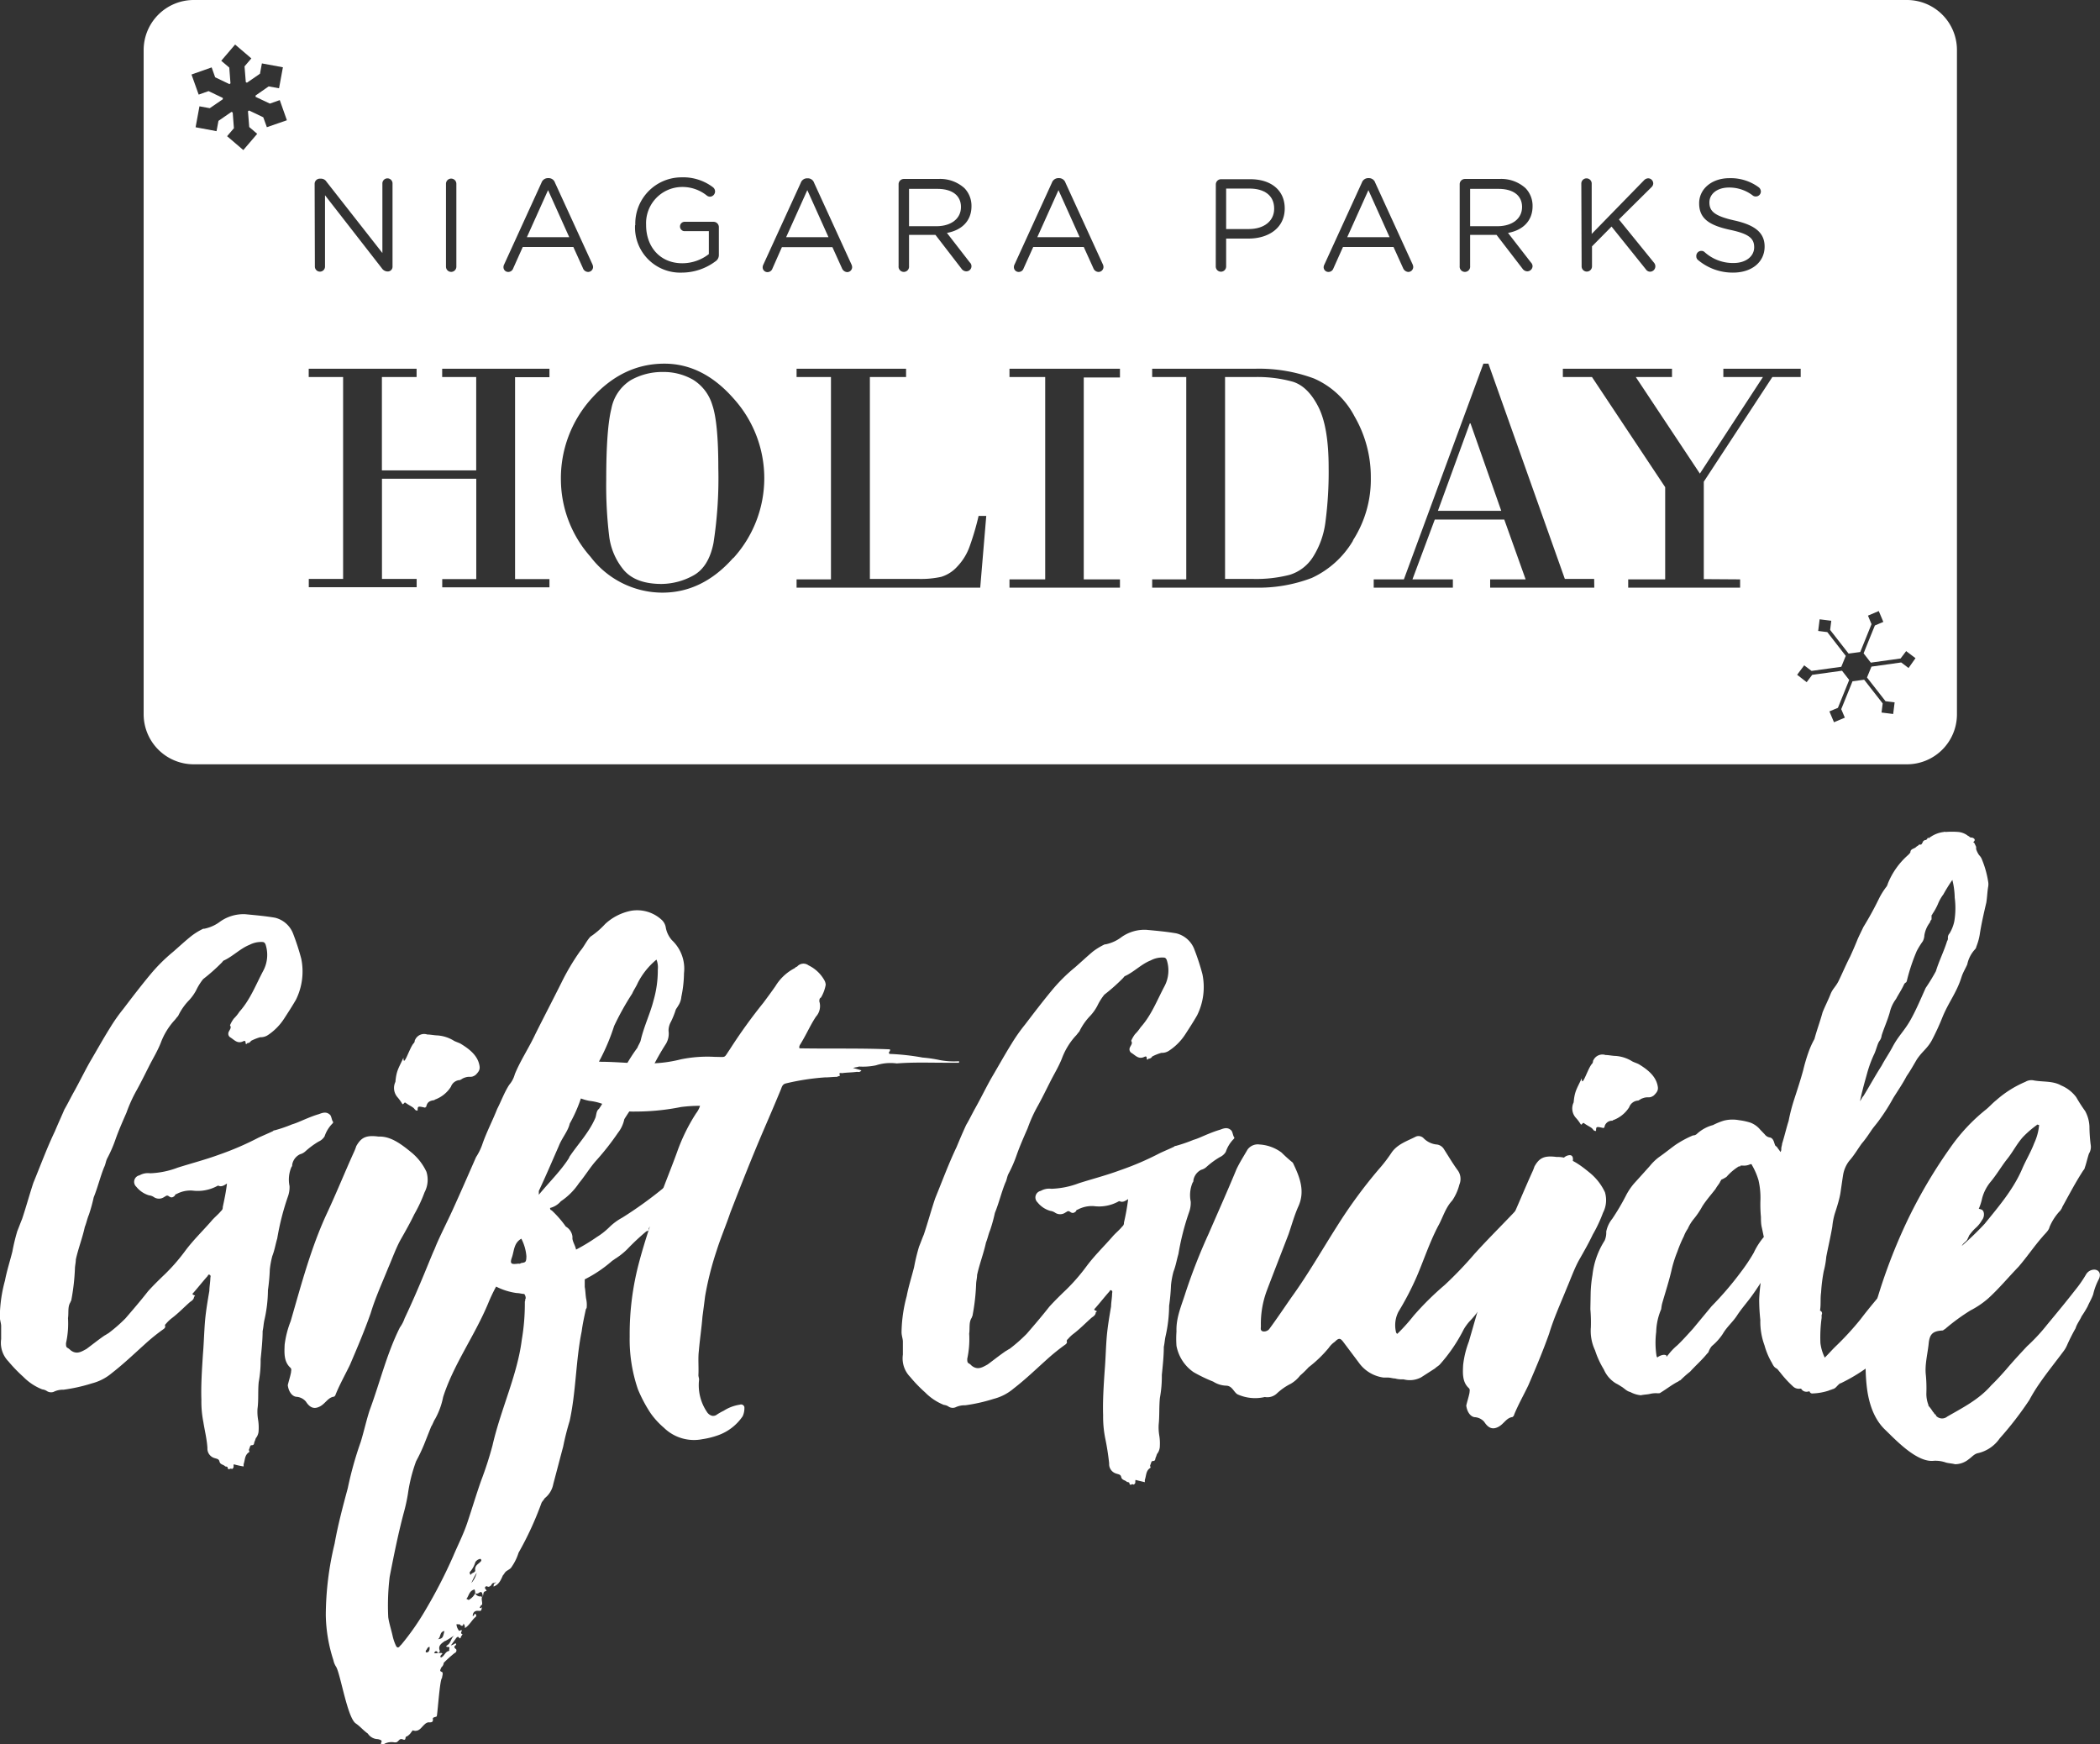
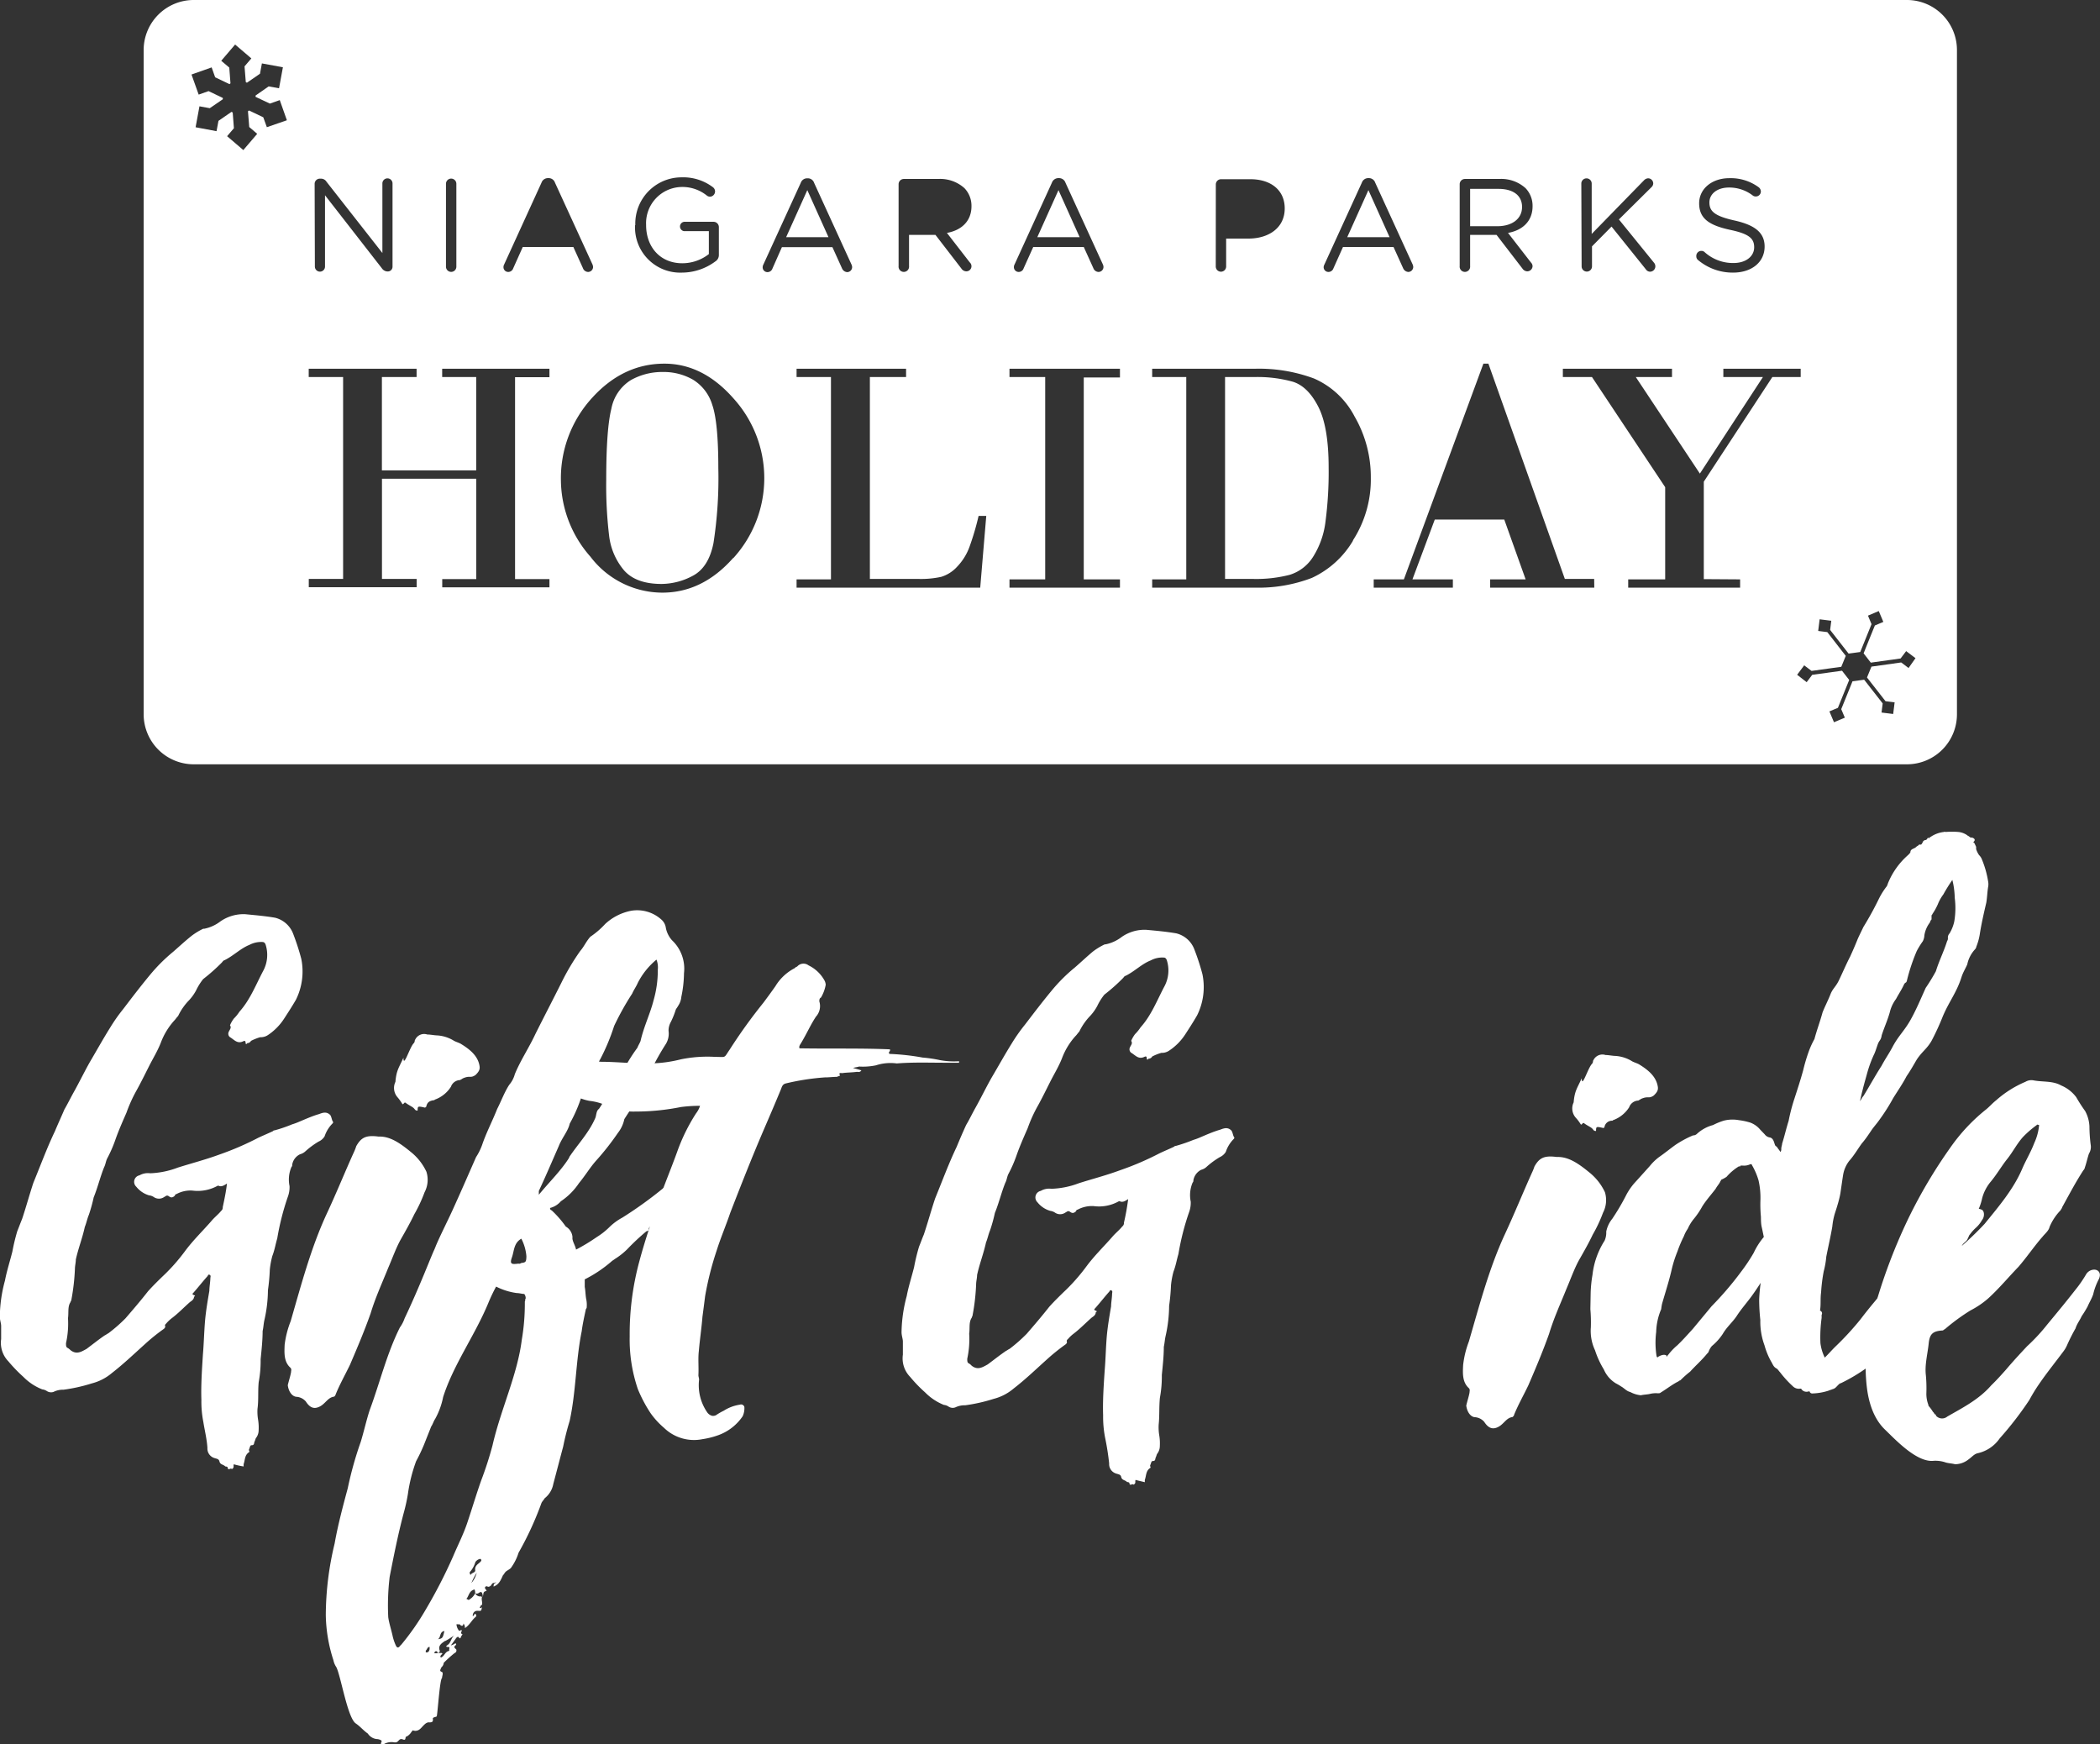
<svg xmlns="http://www.w3.org/2000/svg" id="Layer_1" data-name="Layer 1" viewBox="0 0 348.07 289.04">
  <rect x="0" y="0" width="348.07" height="289.04" fill="#333333" stroke="none" />
  <defs>
    <style>.cls-1{fill:#fff;}</style>
  </defs>
  <path class="cls-1" d="M238.89,421.85c-.13.25.11.51-.27.76,0,.12-.12-.13-.38,0s-.38,0-.37-.26a.46.46,0,0,0-.38-.13c-.37-.39-.88-.27-1-.9-.12-.38-.49-.39-.87-.52a1.64,1.64,0,0,1-1.11-1.67c-.1-1.51-.46-2.91-.68-4.31a17.46,17.46,0,0,1-.32-3.67c-.08-2.4.09-4.92.25-7.45.16-1.89.2-3.79.36-5.68.15-1.64.43-3.28.71-4.92,0-.63.15-1.39.17-2.14,0-.13.13-.38-.12-.51s-.26.12-.38.25c-.78.87-1.55,1.86-2.33,2.74-.13.12-.25.24.12.38s0,.25,0,.25c0,.38-.27.63-.65.87-1,.87-1.93,1.87-3.08,2.73a6.26,6.26,0,0,0-.9.87c-.13.12-.26.25-.13.5a.72.72,0,0,1-.26.38,32.25,32.25,0,0,0-3.21,2.6c-1.79,1.61-3.47,3.22-5.39,4.71a8.32,8.32,0,0,1-3.31,1.71,27.67,27.67,0,0,1-4.7,1.05,3.45,3.45,0,0,0-1.65.36,1.25,1.25,0,0,1-1.13-.15,1.88,1.88,0,0,0-.76-.27,9,9,0,0,1-3.12-2.07,25.05,25.05,0,0,1-2.48-2.57,4.4,4.4,0,0,1-1.2-3.69l0-2.15c0-.5-.23-1-.22-1.64a23.67,23.67,0,0,1,.86-5.93c.28-1.51.81-3.15,1.22-4.78a32.29,32.29,0,0,1,.82-3.4c.26-.63.53-1.38.79-2,.67-2,1.21-4,1.87-6,1.19-2.89,2.25-5.78,3.57-8.54.52-1.25,1.05-2.38,1.58-3.63.52-.88,1-1.88,1.56-2.88.91-1.63,1.7-3.26,2.61-4.89,1.18-2,2.22-3.88,3.39-5.75a28.24,28.24,0,0,1,2.2-3.13c1.42-1.87,2.85-3.74,4.4-5.61a28,28,0,0,1,3.85-3.85c1-.87,1.93-1.74,3-2.6a11,11,0,0,1,2-1.23H234a6.47,6.47,0,0,0,2.67-1.22,6.74,6.74,0,0,1,4.07-1.19c1.64.16,3.4.31,5,.59a4.31,4.31,0,0,1,3,2.71,39.58,39.58,0,0,1,1.32,4.07,10.54,10.54,0,0,1-.88,6.81c-.65,1.12-1.3,2.12-1.95,3.12a9.41,9.41,0,0,1-2.7,2.74,2.15,2.15,0,0,1-1.27.35,8.13,8.13,0,0,0-1.53.61.7.7,0,0,1-.63.37c0,.12-.26.25-.26,0,0-.5-.24-.38-.5-.26-.89.37-1.38-.28-2-.67a.7.7,0,0,1-.37-.63c0-.51.65-.88.28-1.39a5,5,0,0,1,.65-1.13,6.49,6.49,0,0,0,.91-1.12c1.8-2,2.73-4.5,4-6.88a5.59,5.59,0,0,0,.33-4.29c-.12-.26-.25-.38-.5-.39a4.18,4.18,0,0,0-2.16.47c-1.52.61-2.68,1.85-4.21,2.58-.13,0-.26.25-.39.37a30.8,30.8,0,0,1-3.08,2.73,9.61,9.61,0,0,0-1.17,1.88,7.93,7.93,0,0,1-1.16,1.62,9.66,9.66,0,0,0-1.82,2.62c-.26.25-.39.5-.64.75a11.51,11.51,0,0,0-2.21,3.63c-.53,1.38-1.31,2.63-2,4s-1.31,2.63-2,3.88a24.07,24.07,0,0,0-1.71,3.76c-.66,1.51-1.32,3-1.85,4.52a21.68,21.68,0,0,1-1.31,3c-.27.5-.28,1-.54,1.51-.66,1.63-1.07,3.39-1.73,5a26.55,26.55,0,0,1-.8,2.89c-.27.63-.41,1.38-.67,2-.41,1.89-1.07,3.52-1.49,5.41,0,.5-.14,1-.15,1.51a35.53,35.53,0,0,1-.59,5.17c0,.13-.13.25-.14.38-.51.75-.28,1.77-.42,2.65a15,15,0,0,1-.33,4.16c0,.38,0,.64.24.77s.38.26.5.38c1,.78,1.77.29,2.66-.2,1-.74,1.92-1.49,3-2.23.25-.12.38-.24.63-.37a25.68,25.68,0,0,0,2.83-2.47c1.29-1.5,2.58-3,3.74-4.49.9-1,1.93-2,2.83-2.86a31.08,31.08,0,0,0,3.35-3.86c1.3-1.74,2.84-3.23,4.26-4.85.51-.63,1.16-1.12,1.67-1.74a.72.72,0,0,0,.27-.63c.27-1.26.54-2.52.7-3.91-.39.25-.9.62-1.4.36h-.13a6.81,6.81,0,0,1-4.18.81,4.85,4.85,0,0,0-2.67.58.28.28,0,0,0-.25.25c-.39.37-.64.37-1,.11s-.5,0-.76.11a1.51,1.51,0,0,1-1.77,0,1.73,1.73,0,0,0-.75-.26,4.25,4.25,0,0,1-2.12-1.43,1.1,1.1,0,0,1,.53-1.89,2.84,2.84,0,0,1,1.78-.34,14.27,14.27,0,0,0,4.57-.94c2.28-.72,4.57-1.31,6.86-2.15a48.33,48.33,0,0,0,6.49-2.8c.77-.36,1.66-.73,2.42-1.09.13-.13.13-.13.26-.13a24.27,24.27,0,0,0,2.92-1,9.71,9.71,0,0,0,1-.36c1.15-.48,2.29-1,3.43-1.33.64-.24,1.28-.48,1.9.16.24.38.24.89.48,1.15a.45.45,0,0,1-.13.25,5.45,5.45,0,0,0-1.3,2.12,2.22,2.22,0,0,1-1,.87,13.5,13.5,0,0,0-2.18,1.61,2.14,2.14,0,0,1-.89.49,2.34,2.34,0,0,0-1.3,1.74.45.45,0,0,1-.13.38,5.33,5.33,0,0,0-.31,3.15,4.52,4.52,0,0,1-.28,1.77,42.53,42.53,0,0,0-1.76,6.92c-.27.88-.42,1.89-.81,2.89a14.12,14.12,0,0,0-.42,2.27,32.72,32.72,0,0,1-.31,3.41,22.76,22.76,0,0,1-.6,5c-.13.63-.14,1.14-.28,1.77,0,1.51-.18,3.16-.33,4.67a19.4,19.4,0,0,1-.32,3.79c-.15,1.51,0,3-.2,4.42a8.12,8.12,0,0,0,.09,1.77,8.1,8.1,0,0,1,.1,1.77,2.12,2.12,0,0,1-.4,1.25c-.13.13-.14.38-.27.63s0,.63-.51.62c-.26,0-.26.38-.39.63s.12.38,0,.51c-.77.49-.66,1.25-.92,2v.38C240,422.13,239.39,422,238.89,421.85Z" transform="translate(-200.13 -179.17)" />
  <path class="cls-1" d="M268.47,370.29a9.15,9.15,0,0,1,2.34,3.08,4.43,4.43,0,0,1-.31,3.4,23.78,23.78,0,0,1-1.7,3.64c-.66,1.38-1.44,2.76-2.22,4.13s-1.45,3.26-2.11,4.77c-1.06,2.63-2.11,4.89-2.91,7.53-1.06,3-2.25,5.78-3.43,8.54-.79,1.63-1.7,3.25-2.36,4.88a.69.69,0,0,1-.26.38c-1,.11-1.41,1.11-2.31,1.6s-1.65.35-2.38-.8a2.27,2.27,0,0,0-1.63-.78c-.76-.14-1.25-1-1.36-1.92.14-.63.4-1.39.54-2.14,0-.25.14-.51-.11-.76-1.12-1-1-2.55-.95-3.81a15.84,15.84,0,0,1,1-3.9c1.74-6,3.37-12.2,6-17.85,1.58-3.38,3-6.9,4.48-10.16a8.08,8.08,0,0,0,.39-1c.79-1.38,1.55-1.87,3.7-1.58C264.85,367.45,266.6,368.74,268.47,370.29Zm2.15-7.54c-1.26-.28-1.26-.28-1.27.48-.38,0-.38-.13-.63-.39s-.87-.52-1.37-.91c-.25-.13-.26.25-.51.24A7.73,7.73,0,0,0,266,361a2.33,2.33,0,0,1-.33-2.53c.16-1.89.54-2.27,1.33-4,0,1.77,1-1.63,1.68-2.38.26-.24.14-.5.27-.62a1.64,1.64,0,0,1,2-.85c.51,0,1.14.14,1.64.15a6,6,0,0,1,2.65.81c.37.26,1,.39,1.37.65,1.63,1,2.75,2.07,3,3.59.11.64-.15,1-.66,1.51-.9.61-.89,0-2.16.59-.13.13-.26.12-.38.25a1.66,1.66,0,0,0-1.54,1.11,5.3,5.3,0,0,1-2.57,2.1c-.12,0-.12.13-.25.13-.89.11-1.15.48-1.28,1.11A.13.13,0,0,0,270.62,362.75Z" transform="translate(-200.13 -179.17)" />
  <path class="cls-1" d="M319,371.17c-.25,0-.38.24-.51.49-1,1.12-2.07,2.5-3.22,3.74a17.61,17.61,0,0,1-1.42,1.24c-.9,1-1.8,1.86-2.83,2.86l-2.82,2.73c-.26.25-.64.37-.52.75,0,.12-.26.25-.39.24a37.74,37.74,0,0,0-3.21,3,11.53,11.53,0,0,1-2.05,1.61c-.13.12-.38.25-.51.37a21.41,21.41,0,0,1-4.47,3l0,.88v.38c.12.63.11,1.14.22,1.9a4.67,4.67,0,0,1,.11,1.39.5.5,0,0,1-.14.38c-.27,1.26-.55,2.52-.69,3.65-1,4.91-.93,10-2,14.88a43.85,43.85,0,0,0-1.08,4.28c-.54,2-1.09,4.15-1.63,6.16a3.91,3.91,0,0,1-1.43,2.38c-.13.25-.39.5-.52.75a53.59,53.59,0,0,1-3.81,8.28,8.51,8.51,0,0,1-1.17,2.38c-.14.25-.39.37-.77.62s-.39.49-.65.74c-.39.88-.66,1.51-1.55,1.87,0-.25,0-.5.39-.62,0-.13-.12-.13-.12,0-.26,0-.51,0-.64.37-.13.13-.39.38-.64.24s-.63.12-.26.51c.12.12.12.25,0,.25-.64.11-.27.75-.65,1a.46.46,0,0,0,.13-.25c-.12-.64-.24-.76-.75-.39a.62.62,0,0,1-.51,0,1.44,1.44,0,0,0-.11-.64c-.89.24-.91,1-1.29,1.5-.13,0,0,.12.12.13a.24.24,0,0,0,.38,0,2.39,2.39,0,0,0,.9-1,.92.92,0,0,0,1,.52l.13.13c-.14.38.11.89,0,1.26-.25.12-.25.25-.38.5.25.13.25,0,.38-.12-.14.76-.14.63-.77.62-.38,0-.76.24-.77.87.25,0,.26-.37.38-.37a.31.31,0,0,1,.12.51c-.64.49-1,1.37-1.8,1.86a.94.94,0,0,0-.24-.76c0,.38-.26.5-.51.24s-.38,0-.51-.13-.13.25-.12.12a1.84,1.84,0,0,0,.36.89c0,.25.38-.12.5,0s-.38.5.12.64c0,.12-.26.37-.26.5-.13.37-.26.12-.38,0s-.25,0-.38.12c-.26.37-.52.75-.91,1.25a2,2,0,0,0,.77-.37.42.42,0,0,1,.12.26c-.26.24-.51.37,0,.75a.46.46,0,0,1-.27.63,21.66,21.66,0,0,0-1.79,1.61,1.12,1.12,0,0,1-.4.76c-.13.37-.39.62.12.76.24.25,0,.63,0,1-.38.12-.76,6.24-.89,6.36s-.64.12-.64.37c.11.63-.26.63-.64.62s-.64.24-1,.61-.77,1-1.65.73c0-.12-.13.13-.26.25a2.15,2.15,0,0,1-.77.75c-.38,0,0,.75-.64.49s-.64.37-1.15.49h-.25a2.54,2.54,0,0,0-1.65.23.71.71,0,0,1-.5.11c-.25-.13.13-.5,0-.63s-.5-.26-.76-.26a2,2,0,0,1-1.5-.91c-.75-.52-1.24-1.16-2-1.68-1.37-.91-2.49-7.94-3.23-9.34a3.14,3.14,0,0,1-.48-1.15,25.45,25.45,0,0,1-1.26-7.48A51.11,51.11,0,0,1,255.59,435c.56-3.15,1.37-6.16,2.18-9.18a59.57,59.57,0,0,1,2.15-7.68c.54-1.76.95-3.65,1.49-5.28,1.72-4.65,2.81-9.3,5-13.69a5.63,5.63,0,0,0,.78-1.5c2.62-5.52,4.48-10.54,5-11.54,0-.13.13-.25.14-.38.79-1.88,1.83-3.89,2.75-5.89,1.32-2.89,2.63-5.9,3.95-8.91a9.69,9.69,0,0,0,1-2c.67-2,1.72-4,2.51-6,.65-1.25,1.19-2.76,2-4a4.47,4.47,0,0,0,.92-1.75c.92-2.26,2.35-4.38,3.4-6.64,1.44-2.88,2.88-5.64,4.32-8.52a38.19,38.19,0,0,1,3.12-5.26c.65-.74,1-1.62,1.69-2.37a13.58,13.58,0,0,0,2.44-2.1,8.78,8.78,0,0,1,4.33-2.2,6,6,0,0,1,5,1.47,2.23,2.23,0,0,1,.74,1.41,4.38,4.38,0,0,0,1,2,6.46,6.46,0,0,1,2,5.47,19.75,19.75,0,0,1-.44,3.91,3.14,3.14,0,0,1-.53,1.5c-.13.25-.26.38-.39.63a14,14,0,0,1-.8,2,3,3,0,0,0-.4,1.51,3.31,3.31,0,0,1-.42,2.14,42.42,42.42,0,0,0-2.34,4.13c-.13.12-.26.25-.26.37-.81,3-2.75,5.52-4.31,8a5.43,5.43,0,0,1-1.05,2.26,43.61,43.61,0,0,1-3.62,4.61c-1,1.12-1.82,2.5-2.85,3.74a10.88,10.88,0,0,1-3,3,3.47,3.47,0,0,1-1.79,1.11c0,.25.13.38.25.38a17.13,17.13,0,0,1,2.36,2.7,2.22,2.22,0,0,1,1.1,1.66v.38c.11.63.48,1.15.6,1.78a31.32,31.32,0,0,0,3.45-2.09,11.53,11.53,0,0,0,2.05-1.61,9.61,9.61,0,0,1,2.17-1.6,66.64,66.64,0,0,0,7-5.06,11,11,0,0,0,1.17-1.37,43.43,43.43,0,0,1,5-3.45,14,14,0,0,0,2-1.36,2.38,2.38,0,0,1,1.64,0C319.78,370.3,319.64,370.92,319,371.17Zm-31.88,23.71c.13-.25,0-.38.14-.5a1.11,1.11,0,0,0-.24-.76c-.38,0-.76-.14-1.26-.15a10.8,10.8,0,0,1-3.4-1.07,27.63,27.63,0,0,0-1.31,2.76c-2.24,5.39-5.74,10.13-7.47,15.54a12.44,12.44,0,0,1-1.33,3.64c-.26.38-.39.88-.65,1.25l-1.19,3a28.56,28.56,0,0,1-1.31,2.75,26.08,26.08,0,0,0-1.36,5.42,28.89,28.89,0,0,1-.69,3.14c-.94,3.53-1.64,7.05-2.33,10.58a39.49,39.49,0,0,0-.24,6.7c.11.88.47,2,.7,3a7.76,7.76,0,0,0,.6,1.78c.13.26.38.39.64,0l.25-.25a41.87,41.87,0,0,0,4-5.74,83.16,83.16,0,0,0,4.58-8.9c.79-1.88,1.71-3.63,2.37-5.64.8-2.39,1.47-4.65,2.27-6.91a58.62,58.62,0,0,0,1.87-5.79c1.37-6,4.12-11.68,4.85-17.48A35.76,35.76,0,0,0,287.12,394.88Zm-15.78,57.24c-.38,0-.38.37-.64.62V453c.5.14.64-.37.64-.62Zm2.55-1c-.51.37-1.15.74-.91,1.5.12.26,0,.38-.26.5-.25-.51-.5-.26-.64,0a1.07,1.07,0,0,0,.64,0h.5c.13,0,.13,0,.25.13-.13.13-.51.37-.26.63.64-.24.65-1,1.41-1.11-.12-.26.14-.63-.12-.64-.76,0-.25-.26-.12-.38.52-.37.53-1.25,1.17-1.62C274.91,450.54,274.4,450.91,273.89,451.15Zm-1.26-.27c.89-.11.89-.24,1.16-1.37C272.9,449.62,273.27,450.63,272.63,450.88Zm6.93-13.28a1.22,1.22,0,0,0-.64.49,4.31,4.31,0,0,1-.79,1.51c-.13.12-.25.24,0,.63.14-.38.77-.37.77-.75-.11-.76.4-1,.79-1.37l.12-.13a.24.24,0,0,0,0-.38A.17.17,0,0,0,279.56,437.6Zm-1.34,4a3.92,3.92,0,0,0,.92-1.75A11.77,11.77,0,0,0,278.22,441.62Zm8.25-53.07c.76-.11.89-.11.91-1.12a7.62,7.62,0,0,0-.84-2.92c-1.27.73-1.17,2-1.57,3.13s0,1.14,1.12,1C286.22,388.67,286.35,388.55,286.47,388.55Zm8-17.55c1.42-2.13,3.23-4,4.28-6.38.26-.5.15-1.26.66-1.63a15.28,15.28,0,0,0,1.17-2,4.83,4.83,0,0,1,.91-1.5,11.29,11.29,0,0,0,1.69-2.37,28.72,28.72,0,0,1,2.6-4.26c.13-.37.39-.75.52-1.12.55-2.4,1.6-4.53,2.14-6.67a18,18,0,0,0,.72-5.17,3.5,3.5,0,0,0-.22-1.64,12.1,12.1,0,0,0-3.1,3.86c-.27.63-.65,1.13-.92,1.76a45.58,45.58,0,0,0-3,5.38,34.4,34.4,0,0,1-2.24,5.39c-.91,1.63-1.45,3.39-2.36,4.77a8.48,8.48,0,0,0-.92,1.88,23.61,23.61,0,0,1-1.84,4.14c-.27,1.25-1.3,2.37-1.83,3.76-1.05,2.38-2.11,4.89-3.29,7.4v.63C291.13,375.11,293.19,373.12,294.49,371Z" transform="translate(-200.13 -179.17)" />
  <path class="cls-1" d="M347.63,353.08c.12.38-.26.38-.14.63,0,0,0,.13.12.13a38.54,38.54,0,0,1,5.43.6,22.3,22.3,0,0,1,2.9.43,12.59,12.59,0,0,0,3.15.18v.25l-2.15,0c-2.78,0-5.43-.1-8.09.11h-.13a7.81,7.81,0,0,0-3.41.32,10.51,10.51,0,0,1-2.79.2c-.38.12-.63.12-1,.24.5.13,1,.27,1.38.4-.26.37-.51.24-.76.24-.76.11-1.65.1-2.41.21-.25,0-.63-.14-.38.37,0,.13-.26.12-.51.25-.63,0-1.4.1-2,.09a39.24,39.24,0,0,0-6.46,1c-.51.12-.64.5-.77.87-.93,2.26-1.85,4.4-2.77,6.53-2,4.64-3.83,9.29-5.68,14.06-.67,2-1.59,4.14-2.26,6.28A51.49,51.49,0,0,0,317,394c-.14,1.13-.29,2.27-.44,3.4-.15,1.9-.44,3.79-.6,5.68-.15,1.26,0,2.65-.07,4,0,.26.12.51.11.76a7.91,7.91,0,0,0,1.3,5.33,1.45,1.45,0,0,0,.88.65,1.1,1.1,0,0,0,.63-.11,9.87,9.87,0,0,1,1.28-.74,6.83,6.83,0,0,1,2.67-1,.56.56,0,0,1,.75.4,3.24,3.24,0,0,1-.28,1.51,8.25,8.25,0,0,1-4.23,3.21,13.07,13.07,0,0,1-2.41.59,7.13,7.13,0,0,1-6.41-1.88,13.07,13.07,0,0,1-2.23-2.44,23.33,23.33,0,0,1-2.09-3.95,25.45,25.45,0,0,1-1.36-8.75,45.9,45.9,0,0,1,1.61-12.48c.94-3.52,2.14-7,3.34-10.43.92-2.52,2-5.15,2.91-7.66a30.66,30.66,0,0,1,3.14-6.4,3.91,3.91,0,0,0,.66-1.25,24.5,24.5,0,0,0-3.17.2,38.37,38.37,0,0,1-7.59.75,10.53,10.53,0,0,1-4.41-.83,9.2,9.2,0,0,0-3.15-.94,7.91,7.91,0,0,1-5.24-3.5A8.15,8.15,0,0,1,291.1,355a4.74,4.74,0,0,1,.66-1.88c.13-.25.25-.13.38,0s.12.13.25,0c.51-.37.64-.37,1.14-.11,1.26.53,2.38,1.18,3.64,1.58a14.35,14.35,0,0,0,2.52.55c2.78,0,5.55.35,8.34.27a21.79,21.79,0,0,0,4.94-.67,21.88,21.88,0,0,1,5.69-.41c1.9,0,1.39.28,2.42-1.22a87.5,87.5,0,0,1,5.57-7.74c.65-.87,1.3-1.75,2-2.75a8.05,8.05,0,0,1,3.21-3c.12-.12.25-.24.38-.24a1.38,1.38,0,0,1,1.9-.22,6,6,0,0,1,2.61,2.44,1.77,1.77,0,0,1,.24.77,6.2,6.2,0,0,1-.79,2.13c-.26.12-.26.38-.27.63a2.59,2.59,0,0,1-.55,2.52c-.91,1.37-1.56,2.88-2.47,4.38-.13.25-.39.5-.27.88C337.64,353,342.7,352.87,347.63,353.08Z" transform="translate(-200.13 -179.17)" />
  <path class="cls-1" d="M388.35,424.44c-.13.25.11.51-.27.75,0,.13-.12-.12-.38,0s-.38,0-.37-.26a.46.46,0,0,0-.38-.13c-.37-.39-.88-.27-1-.91-.11-.38-.49-.38-.87-.52a1.63,1.63,0,0,1-1.11-1.66,43.15,43.15,0,0,0-.68-4.31,18.27,18.27,0,0,1-.32-3.67c-.08-2.4.09-4.93.26-7.45.16-1.9.19-3.79.35-5.68.15-1.64.43-3.28.71-4.92,0-.63.16-1.39.17-2.15,0-.12.13-.37-.12-.5s-.25.12-.38.24c-.78.87-1.55,1.87-2.33,2.74-.12.13-.25.25.12.38s0,.26,0,.26c0,.38-.26.62-.65.87-1,.87-1.93,1.86-3.08,2.73a5.77,5.77,0,0,0-.9.87.37.37,0,0,0-.13.5.67.67,0,0,1-.26.37,33.73,33.73,0,0,0-3.21,2.6c-1.79,1.61-3.47,3.23-5.39,4.71a8.25,8.25,0,0,1-3.31,1.71,27.68,27.68,0,0,1-4.7,1.06,3.57,3.57,0,0,0-1.65.35,1.24,1.24,0,0,1-1.13-.14,1.63,1.63,0,0,0-.76-.27,9.13,9.13,0,0,1-3.12-2.08,23.16,23.16,0,0,1-2.48-2.57,4.37,4.37,0,0,1-1.2-3.68l0-2.15c0-.51-.23-1-.22-1.65a24.13,24.13,0,0,1,.86-5.92c.28-1.52.81-3.15,1.22-4.79a32.11,32.11,0,0,1,.82-3.39c.26-.63.53-1.39.79-2,.67-2,1.21-4,1.88-6,1.18-2.88,2.24-5.77,3.56-8.53.52-1.26,1-2.38,1.58-3.64.52-.87,1-1.88,1.56-2.88.91-1.63,1.7-3.26,2.61-4.88,1.18-2,2.22-3.88,3.39-5.76a29.08,29.08,0,0,1,2.2-3.12c1.43-1.87,2.85-3.74,4.4-5.61a27.54,27.54,0,0,1,3.86-3.85c1-.87,1.92-1.74,2.95-2.61a10.91,10.91,0,0,1,2-1.22h.13a6.47,6.47,0,0,0,2.67-1.22,6.61,6.61,0,0,1,4.07-1.19c1.64.15,3.41.31,5,.59a4.29,4.29,0,0,1,3,2.71,37.82,37.82,0,0,1,1.32,4.06,10.54,10.54,0,0,1-.88,6.81c-.65,1.13-1.3,2.13-1.95,3.13a9.25,9.25,0,0,1-2.7,2.73,2.09,2.09,0,0,1-1.27.36,8,8,0,0,0-1.53.61.67.67,0,0,1-.63.36c0,.13-.26.25-.26,0,0-.51-.24-.38-.5-.26-.89.36-1.38-.28-2-.67a.7.7,0,0,1-.37-.64c0-.5.65-.87.28-1.38a5,5,0,0,1,.65-1.13,6.89,6.89,0,0,0,.91-1.12c1.8-2,2.73-4.5,4-6.88a5.59,5.59,0,0,0,.33-4.29c-.12-.26-.25-.39-.5-.39a4,4,0,0,0-2.15.47c-1.53.6-2.69,1.85-4.22,2.58-.13,0-.26.25-.39.37a30.8,30.8,0,0,1-3.08,2.73,9.53,9.53,0,0,0-1.17,1.87,7.74,7.74,0,0,1-1.16,1.63,9.88,9.88,0,0,0-1.82,2.62c-.25.25-.38.5-.64.75a11.46,11.46,0,0,0-2.21,3.62c-.53,1.38-1.31,2.63-2,4s-1.31,2.64-2,3.89a23.65,23.65,0,0,0-1.71,3.76c-.66,1.51-1.32,3-1.85,4.52a21.53,21.53,0,0,1-1.31,3c-.27.5-.27,1-.54,1.51-.66,1.63-1.07,3.39-1.73,5a25.35,25.35,0,0,1-.8,2.89c-.27.63-.41,1.39-.67,2-.41,1.88-1.07,3.52-1.48,5.4,0,.51-.15,1-.16,1.52a34.34,34.34,0,0,1-.59,5.17c0,.13-.13.25-.13.38-.52.75-.29,1.76-.43,2.64a15.43,15.43,0,0,1-.32,4.17c0,.38,0,.63.24.76s.37.26.49.39c1,.78,1.77.28,2.66-.21,1-.74,1.92-1.48,3-2.22.25-.12.38-.25.64-.37a26.61,26.61,0,0,0,2.82-2.48c1.29-1.49,2.58-3,3.74-4.48.9-1,1.93-2,2.83-2.86a31.71,31.71,0,0,0,3.35-3.86c1.3-1.75,2.84-3.24,4.26-4.86.52-.62,1.16-1.11,1.67-1.74a.7.7,0,0,0,.27-.62,37.3,37.3,0,0,0,.7-3.91c-.39.25-.9.62-1.4.35h-.13a6.68,6.68,0,0,1-4.18.81,5,5,0,0,0-2.67.59.27.27,0,0,0-.25.25c-.39.37-.64.37-1,.11s-.5,0-.76.11a1.51,1.51,0,0,1-1.77,0,1.89,1.89,0,0,0-.75-.27,4.17,4.17,0,0,1-2.12-1.42,1.11,1.11,0,0,1,.54-1.89,2.81,2.81,0,0,1,1.77-.35,14,14,0,0,0,4.57-.93c2.28-.72,4.57-1.31,6.86-2.16a47.7,47.7,0,0,0,6.49-2.79c.77-.37,1.66-.73,2.42-1.1.13-.12.13-.12.26-.12a25.52,25.52,0,0,0,2.92-1,9.71,9.71,0,0,0,1-.36c1.15-.49,2.29-1,3.44-1.33.63-.24,1.27-.49,1.89.16.24.38.24.89.48,1.14a.41.41,0,0,1-.13.25,5.48,5.48,0,0,0-1.3,2.13,2.28,2.28,0,0,1-1,.87,13.45,13.45,0,0,0-2.18,1.6,2,2,0,0,1-.89.49,2.4,2.4,0,0,0-1.3,1.75.46.46,0,0,1-.13.38,5.33,5.33,0,0,0-.31,3.15,4.52,4.52,0,0,1-.28,1.77,42,42,0,0,0-1.76,6.92c-.27.88-.42,1.89-.81,2.89a13.73,13.73,0,0,0-.42,2.27,32.53,32.53,0,0,1-.31,3.4,23.44,23.44,0,0,1-.59,5.05c-.14.63-.15,1.13-.29,1.76,0,1.52-.18,3.16-.33,4.67a19.34,19.34,0,0,1-.32,3.79c-.15,1.52-.05,3-.2,4.42a8.09,8.09,0,0,0,.09,1.77,8.13,8.13,0,0,1,.1,1.77,2.13,2.13,0,0,1-.4,1.26c-.13.13-.14.38-.27.63s0,.63-.51.62c-.25,0-.26.38-.39.63s.12.38,0,.5c-.77.49-.65,1.25-.92,2v.38C389.48,424.71,388.85,424.58,388.35,424.44Z" transform="translate(-200.13 -179.17)" />
-   <path class="cls-1" d="M460.79,371.72a11.72,11.72,0,0,1-1.57,3.39,70.07,70.07,0,0,0-4.3,7.26c-.26.62-1,1.12-.79,2,.12.13-.14.51-.39.63-1.56,2.25-3.11,4.37-4.79,6.49a53,53,0,0,1-3.49,4.49,15.16,15.16,0,0,1-1.81,2.24,8.64,8.64,0,0,0-.9,1.25,26.78,26.78,0,0,1-4,5.87c-.26.25-.52.37-.77.62l-2.3,1.48a4,4,0,0,1-2.92.33h-.25a3.61,3.61,0,0,1-1.13-.14c-.38,0-.76-.14-1.14-.15s-.38,0-.63,0h-.13a6,6,0,0,1-4.13-2.48l-2.59-3.45c-.49-.64-.75-.65-1.39,0a3.92,3.92,0,0,0-1,1,20.36,20.36,0,0,1-3.34,3.22,15.41,15.41,0,0,1-1.41,1.37,5.38,5.38,0,0,1-1.54,1.36,9.71,9.71,0,0,0-2.31,1.61,2.3,2.3,0,0,1-2,.59,7.08,7.08,0,0,1-4.54-.45c-.63-.39-.86-1.41-1.87-1.43a4.25,4.25,0,0,1-2.14-.67,25.18,25.18,0,0,1-3.26-1.57,6.82,6.82,0,0,1-2.83-4.35,16,16,0,0,1,0-2.4c-.09-2.27.83-4.28,1.5-6.42a95,95,0,0,1,3.84-9.79c1.58-3.64,3.15-7.15,4.6-10.66.53-1.13,1.18-2.13,1.83-3.26a2.09,2.09,0,0,1,2-.85,6.79,6.79,0,0,1,3.64,1.33,24.24,24.24,0,0,0,1.87,1.68c0,.12.12.12.12.25,1.1,2.3,1.94,4.58.76,7.09-.66,1.51-1.06,3-1.59,4.53-1.2,3.13-2.39,6.15-3.58,9.29a15.68,15.68,0,0,0-1,5.92c0,.38-.14.76.36.89a1.16,1.16,0,0,0,1-.36c1.29-1.75,2.46-3.5,3.76-5.37,2.71-3.75,5.06-7.88,7.53-11.75a80.7,80.7,0,0,1,6.86-9.36,25,25,0,0,0,2.2-2.87c1-1.37,2.56-1.85,4-2.59a1.17,1.17,0,0,1,1.26.28,3.51,3.51,0,0,0,2.26,1.05,1.62,1.62,0,0,1,1.12.78c.74,1.15,1.48,2.42,2.34,3.58a2.43,2.43,0,0,1,.21,2.27,8.39,8.39,0,0,1-1.18,2.64c-1.16,1.24-1.57,2.88-2.35,4.25-1.44,2.76-2.37,5.65-3.56,8.41a47.67,47.67,0,0,1-3,5.76,4.87,4.87,0,0,0-.44,3.28c0,.13.12.38.25.39a30.61,30.61,0,0,0,2.7-3,48.53,48.53,0,0,1,5.15-5.09,64.13,64.13,0,0,0,4.89-5.1c2.7-3,5.66-5.84,8.37-8.83a42.94,42.94,0,0,0,5-5.6,8,8,0,0,1,1.42-1.49,1.54,1.54,0,0,1,1-.49C460.81,370.59,460.93,371.1,460.79,371.72Z" transform="translate(-200.13 -179.17)" />
  <path class="cls-1" d="M463.79,373.67a9.18,9.18,0,0,1,2.35,3.08,4.52,4.52,0,0,1-.31,3.4,23.86,23.86,0,0,1-1.71,3.64c-.65,1.38-1.44,2.76-2.22,4.13s-1.45,3.26-2.1,4.77c-1.06,2.63-2.11,4.89-2.91,7.53-1.07,3-2.25,5.78-3.44,8.54-.78,1.63-1.7,3.25-2.36,4.88,0,.13-.13.26-.26.38-1,.11-1.41,1.11-2.3,1.6s-1.65.35-2.39-.8a2.25,2.25,0,0,0-1.63-.78c-.75-.14-1.24-1-1.35-1.92.13-.63.4-1.39.54-2.14,0-.25.13-.51-.12-.76-1.11-1-1-2.55-.94-3.81a15.8,15.8,0,0,1,.95-3.9c1.75-6,3.37-12.2,6-17.85,1.57-3.38,3-6.9,4.47-10.16a8,8,0,0,0,.4-1c.78-1.38,1.55-1.87,3.69-1.58C460.17,370.83,461.92,372.12,463.79,373.67Zm2.15-7.54c-1.26-.28-1.26-.28-1.27.48-.38,0-.38-.13-.62-.39s-.88-.52-1.38-.91c-.25-.13-.26.25-.51.24a7,7,0,0,0-.86-1.15,2.31,2.31,0,0,1-.34-2.53c.16-1.89.55-2.27,1.34-4,0,1.77,1-1.63,1.68-2.37.26-.25.13-.51.26-.63a1.65,1.65,0,0,1,2-.85c.51,0,1.13.14,1.64.15a6,6,0,0,1,2.64.81c.37.26,1,.39,1.38.65,1.62,1,2.74,2.07,3,3.59.12.64-.14,1-.66,1.51-.89.61-.88,0-2.16.59-.12.13-.25.12-.38.25a1.67,1.67,0,0,0-1.54,1.11,5.28,5.28,0,0,1-2.56,2.1c-.13,0-.13.13-.26.13a1.25,1.25,0,0,0-1.28,1.11A.13.13,0,0,0,465.94,366.13Z" transform="translate(-200.13 -179.17)" />
  <path class="cls-1" d="M502.06,397.08v.51a23.31,23.31,0,0,0-.2,4.17,7.49,7.49,0,0,0,.72,2.41c.64-.62,1.16-1.24,1.8-1.86a48,48,0,0,0,4.12-4.48c1.42-1.87,3-3.74,4.52-5.48s3-3.11,4.26-4.86c1.16-1.37,2.44-2.61,3.73-4a6.52,6.52,0,0,1,3.19-2c.26,0,.39-.12.64-.37s.39-.37.64-.49a7.19,7.19,0,0,1,1.66-1,1.77,1.77,0,0,1,1.39,0c.51.14.61,1.15.1,1.77a5,5,0,0,1-1,1.25,7,7,0,0,0-1,1.12c-.13.12-.14.25-.27.5s-.13.38-.39.62a9.7,9.7,0,0,0-1.8,2.12,1.5,1.5,0,0,1-.65.62,27.34,27.34,0,0,0-1.68,2.25c-.13.12-.38.12-.51.24a.45.45,0,0,1-.25.13c-1,1.24-2.07,2.49-3.23,3.73a8.58,8.58,0,0,0-1.16,1.75c-.13.12-.26.25-.26.37v.26a2.14,2.14,0,0,1-.39.88,14.29,14.29,0,0,0-1.3,1.74c-.51.63-1,1.37-1.55,2a13.85,13.85,0,0,0-1.41,1.49,1,1,0,0,0,.5-.12,5.52,5.52,0,0,1-.91,1.5l-.64.62c-.13.26-.26.38-.26.5a.94.94,0,0,1-.77.75l-.13.12a29,29,0,0,1-4.34,2.58c-.13,0-.26.13-.39.25-.38.37-.51.62-1,.74-.26.12-.38.12-.64.24a9.53,9.53,0,0,1-2.66.46.45.45,0,0,1-.49-.51c.25-.25.38-.25.38-.25h.25l-.13.25h.13l-.13.12h-.25c-.26,0-.51.12-.77.11a1,1,0,0,1-.87-.52h-.13a1.4,1.4,0,0,1-1.25-.4,17.74,17.74,0,0,1-2.11-2.31c-.25-.26-.37-.52-.62-.65-.5-.26-.62-.77-.87-1.15a12,12,0,0,1-1.09-2.67,11.35,11.35,0,0,1-.69-4.19,32.32,32.32,0,0,1-.19-3.41,28.16,28.16,0,0,1,.31-3.16v-.12a.13.13,0,0,1,.13.13.12.12,0,0,1,.12-.13c0,.13,0,.26-.13.25-.65,1-1.3,2-2.07,3s-1.42,1.75-2.07,2.75-1.68,1.86-2.33,3a9.15,9.15,0,0,1-1.8,2,3,3,0,0,0-.52.88.7.7,0,0,1-.26.37c-.91,1.12-1.93,2-2.83,3a16.56,16.56,0,0,0-1.55,1.37.39.39,0,0,1-.25.12l-.13.12c-1,.49-1.92,1.23-2.94,1.85-.13.12-.25.12-.5.12a4.2,4.2,0,0,0-1.27.1c-.51.12-1,.11-1.52.23a4.59,4.59,0,0,1-1.76-.54c-.63-.14-1-.65-1.5-.91a7.49,7.49,0,0,0-.88-.52,5,5,0,0,1-2-2.31,14.77,14.77,0,0,1-1.46-3.18,7.55,7.55,0,0,1-.69-3.81,25.55,25.55,0,0,0-.08-3l.05-2.78a21.35,21.35,0,0,1,.3-2.9,13.23,13.23,0,0,1,2-5.66,3.22,3.22,0,0,0,.28-1.51,4.88,4.88,0,0,1,1-2.13,37.38,37.38,0,0,0,2.22-3.75,10.25,10.25,0,0,1,1.42-2.13c.91-1,1.68-1.86,2.58-2.86a8.46,8.46,0,0,1,1.54-1.49c.9-.62,1.8-1.36,2.69-2a17,17,0,0,1,2.94-1.59.88.88,0,0,0,.63-.24,6.31,6.31,0,0,1,2.68-1.47,10.61,10.61,0,0,1,1.78-.73,5.9,5.9,0,0,1,2.53-.08,10.46,10.46,0,0,1,1.89.41,3.93,3.93,0,0,1,1.63,1.17l.74.77a1.29,1.29,0,0,0,.88.52c.5.13.62.64.74,1s.12.38.37.52c.24.38.49.64.61.89a.74.74,0,0,0,.14-.5c0-.38.14-.63.14-.88.4-1.26.68-2.52,1.08-3.78a29.93,29.93,0,0,1,.95-3.65c.53-1.63,1.06-3.26,1.47-4.77a28.94,28.94,0,0,1,.94-3.15,14.4,14.4,0,0,1,.92-2c.4-1.5.93-2.89,1.34-4.4.39-1,.92-2,1.31-3s.91-1.26,1.43-2.38c.66-1.38,1.19-2.64,1.84-3.89.4-.88.79-1.76,1.19-2.76.26-.63.65-1.38,1-2.13a53.06,53.06,0,0,0,2.61-4.76A12.18,12.18,0,0,1,512.9,326c0-.13.13-.26.13-.38a12.45,12.45,0,0,1,3.37-4.75c.12-.12.38-.37.38-.5,0-.5.64-.54.9-.79s.26-.15.52-.4c0-.12.28.05.4-.08s.23-.38.31-.54c.56-.38.32,0,.58-.29s.12-.37.37-.12c0,0,0-.21.17-.21a4.86,4.86,0,0,1,2.25-.88c.12,0,.25-.12.25,0a13.23,13.23,0,0,1,2.27,0,3.11,3.11,0,0,1,1.38.53c.13.13.26.13.38.26a.45.45,0,0,0,.38.13c.12,0,.88.27.24.77.25.13.24.25.37.51s.12.25.12.38v.25a3.66,3.66,0,0,0,.49,1,2,2,0,0,1,.49.77,16,16,0,0,1,1,3.55,2.45,2.45,0,0,1,0,1c-.14.89-.15,1.64-.29,2.53-.41,1.76-.82,3.52-1.11,5.41a9.59,9.59,0,0,1-.54,1.89.9.9,0,0,1-.26.5A5.23,5.23,0,0,0,526.2,339c-.27.63-.66,1.25-.92,2-.81,2.64-2.1,4.14-3.15,6.65a41,41,0,0,1-1.84,4c-.78,1.37-1.55,1.75-2.46,3.12-.52.88-1,1.76-1.69,2.76-.65,1.25-1.43,2.37-2.21,3.62a31.88,31.88,0,0,1-2.21,3.5c-.52.75-1,1.25-1.42,1.87s-1,1.5-1.56,2.13c-.64.87-1.29,2-2.07,2.87a5.17,5.17,0,0,0-1.05,2.38c-.14.88-.28,1.89-.43,2.9s-.54,2.27-.95,3.52a11.28,11.28,0,0,0-.41,2.14c-.28,1.64-.69,3.4-1,5a14.08,14.08,0,0,1-.42,2.4,27.23,27.23,0,0,0-.44,3.53c-.15,1,0,2-.18,3A.46.46,0,0,1,502.06,397.08ZM492,380.86a22.35,22.35,0,0,1-.08-2.91,13,13,0,0,0-.32-3.17,11.36,11.36,0,0,0-1.1-2.54c0-.13-.12-.13-.25-.13a2.3,2.3,0,0,1-1.27.23h-.38v.13h-.25a8.82,8.82,0,0,0-2.05,1.74,5.6,5.6,0,0,1-.9.49.39.39,0,0,1-.13.25c-.13.38-.52.75-.78,1.25-.77,1-1.55,1.87-2.19,2.87a13.33,13.33,0,0,1-1.43,2.12,7,7,0,0,0-1,1.63,5.53,5.53,0,0,0-.65,1.25,20.68,20.68,0,0,0-1.06,2.51,20,20,0,0,0-.93,2.89c-.42,1.89-1.08,3.9-1.62,5.79a8.64,8.64,0,0,0-.14.88,10.22,10.22,0,0,0-.83,3.78,14.33,14.33,0,0,0,.06,4c.12.26.12.26.25.13.38-.24,1-.49,1.39-.23V404a.13.13,0,0,0,.13-.13l.13-.12a9.85,9.85,0,0,1,1.54-1.62c.9-.86,1.68-1.74,2.58-2.73l3.1-3.74a54,54,0,0,0,4.9-5.73,29.68,29.68,0,0,0,2.08-3.12,11.62,11.62,0,0,1,1.68-2.63h0c-.11-.5-.23-1.14-.35-1.65S492,381.36,492,380.86Zm17-20.06c1-1.62,1.95-3.37,3-5,.52-1,1.3-2.13,1.82-3.13,1-1.88,1.95-2.63,3-4.51.91-1.62,1.7-3.51,2.49-5.26a31.64,31.64,0,0,0,1.69-2.77c.54-1.76,1.32-3.26,1.86-5a.73.73,0,0,0,.13-.5,1,1,0,0,1,.27-.76,6.41,6.41,0,0,0,.79-2,13.28,13.28,0,0,0,.07-3.92,13,13,0,0,0-.45-3.17s.25,0,.12.13a28.44,28.44,0,0,0-1.56,2.5,6.94,6.94,0,0,0-.91,1.63,10.25,10.25,0,0,1-.91,1.63c0,.12-.13.12-.13.25s0,.5,0,.63a1,1,0,0,0-.27.5,4.72,4.72,0,0,0-.92,2.13,2.31,2.31,0,0,1-.27,1,13.36,13.36,0,0,0-1,1.62,31.55,31.55,0,0,0-1.6,4.78c-.13.63-.25.26-.51.76-.4.88-.92,1.63-1.31,2.38a6,6,0,0,0-1.05,2.25c-.4,1.39-.93,2.52-1.33,3.77-.14.89-.39.77-.66,1.52s-.4,1.26-.66,1.76a20.09,20.09,0,0,0-1.06,2.89c-.27,1-.54,1.88-.81,3-.14.5-.27,1.13-.41,1.76C508.62,361.43,508.75,361.05,509,360.8Z" transform="translate(-200.13 -179.17)" />
  <path class="cls-1" d="M548,391.18a10.23,10.23,0,0,0-.93,2.51c-.27.76-.66,1.38-.92,2a17.8,17.8,0,0,1-1,1.63c-.26.62-.78,1.25-1,2a29.86,29.86,0,0,0-1.45,2.88,4.65,4.65,0,0,1-.52.88c-1.29,1.74-2.71,3.49-4,5.36a28.33,28.33,0,0,0-1.69,2.75,55.76,55.76,0,0,1-4.91,6.36A6,6,0,0,1,528,420c-.64.12-1,.62-1.54,1a3.62,3.62,0,0,1-2.29.84c-.5-.14-1-.14-1.51-.28a5.23,5.23,0,0,0-2-.29c-2.78.33-6.26-3.39-8.12-5.19s-2.7-4.47-3-7.13a30.88,30.88,0,0,1,.69-10.73A91.17,91.17,0,0,1,516.49,381a82.81,82.81,0,0,1,6.9-11.63,30.18,30.18,0,0,1,5.79-6.22c.65-.5,1.16-1.12,1.8-1.62a17.64,17.64,0,0,1,4.86-3.07,1.93,1.93,0,0,1,1.39-.23c1.51.28,3.16.05,4.54.84a6,6,0,0,1,2.49,1.94,26.12,26.12,0,0,0,1.48,2.3,5.86,5.86,0,0,1,.71,2.54,25.69,25.69,0,0,0,.2,3,2.11,2.11,0,0,1-.28,1.51c-.26.76-.4,1.51-.67,2.27a.93.93,0,0,1-.26.5c-1.3,2-2.34,4-3.52,6.13,0,.13-.13.25-.26.5a8.91,8.91,0,0,0-1.82,2.75c-.13.63-.77,1.13-1.16,1.62-1.42,1.62-2.59,3.37-4,5-1.68,1.74-3.23,3.61-5,5.22a14.6,14.6,0,0,1-2.95,2,33.5,33.5,0,0,0-4.22,3.09c-.26.12-.26.25-.51.24-1.52.11-2,.6-2.18,2-.16,1.77-.7,3.65-.48,5.43a23.59,23.59,0,0,1,.08,3,5.09,5.09,0,0,0,.34,1.9v.13a6.73,6.73,0,0,1,.74,1c.13.13.25.26.25.39a.41.41,0,0,1,.25.13v.12a1.35,1.35,0,0,0,1.89.16c2.55-1.47,5.23-2.81,7.29-5.18.9-.87,1.68-1.74,2.45-2.61,1.16-1.37,2.32-2.62,3.48-3.86a30.57,30.57,0,0,0,3.35-3.61c1.55-1.87,3.1-3.74,4.65-5.73a20.28,20.28,0,0,0,1.81-2.62,1.6,1.6,0,0,1,1.41-.74C548.06,389.67,548.43,390.3,548,391.18Zm-22.79-5.45a52.15,52.15,0,0,0,3.86-3.72c2.33-2.87,4.78-5.73,6.23-9.12.65-1.51,1.43-2.76,2-4.27a9.06,9.06,0,0,0,.81-3c-.13,0-.38-.14-.38,0a16.87,16.87,0,0,0-2.31,2c-1,1.12-1.69,2.5-2.59,3.62s-1.69,2.5-2.72,3.75a7.11,7.11,0,0,0-1.44,2.75,9,9,0,0,1-.67,2c-.39.88-.91,1.63-1.3,2.51A19.79,19.79,0,0,1,525.25,385.73Z" transform="translate(-200.13 -179.17)" />
-   <path class="cls-1" d="M359.41,213.47v0c0-1.88-1.44-3-3.9-3H350.8v6.19h4.69C357.77,216.61,359.41,215.43,359.41,213.47Z" transform="translate(-200.13 -179.17)" />
  <polygon class="cls-1" points="130.3 39.31 137.32 39.31 133.81 31.51 130.3 39.31" />
  <path class="cls-1" d="M315,242.1a9.78,9.78,0,0,0-5-1.28,10.56,10.56,0,0,0-5.33,1.36,7.15,7.15,0,0,0-3.21,4.74q-.85,3.38-.85,11.78a70.45,70.45,0,0,0,.48,9.26,10.83,10.83,0,0,0,2.47,5.73c1.33,1.51,3.4,2.26,6.23,2.26a11.14,11.14,0,0,0,5.2-1.37c1.73-.92,2.87-2.73,3.4-5.42a70.13,70.13,0,0,0,.8-12.41q0-7.59-1-10.47A7.4,7.4,0,0,0,315,242.1Z" transform="translate(-200.13 -179.17)" />
  <path class="cls-1" d="M414.47,242.45a21.83,21.83,0,0,0-6.48-.79h-4.81v33.46h4.7a22.29,22.29,0,0,0,6-.68,7,7,0,0,0,3.86-2.94,14,14,0,0,0,2.07-5.75,63.24,63.24,0,0,0,.54-9.1c0-4.5-.58-7.86-1.72-10.08S416.13,243,414.47,242.45Z" transform="translate(-200.13 -179.17)" />
-   <polygon class="cls-1" points="90.84 31.51 87.33 39.31 94.35 39.31 90.84 31.51" />
  <path class="cls-1" d="M452.41,213.47v0c0-1.88-1.44-3-3.9-3H443.8v6.19h4.68C450.77,216.61,452.41,215.43,452.41,213.47Z" transform="translate(-200.13 -179.17)" />
  <polygon class="cls-1" points="226.81 31.51 223.3 39.31 230.32 39.31 226.81 31.51" />
  <polygon class="cls-1" points="175.44 31.51 171.93 39.31 178.95 39.31 175.44 31.51" />
-   <path class="cls-1" d="M411.32,213.78v-.05c0-2.18-1.64-3.31-4.1-3.31h-3.86v6.71h3.77C409.66,217.13,411.32,215.78,411.32,213.78Z" transform="translate(-200.13 -179.17)" />
  <path class="cls-1" d="M516.22,179.17h-284a8.3,8.3,0,0,0-8.28,8.27V297.57a8.3,8.3,0,0,0,8.28,8.27h284a8.29,8.29,0,0,0,8.27-8.27V187.44A8.29,8.29,0,0,0,516.22,179.17Zm-34.08,41.58a.75.75,0,0,1,.52.2,7,7,0,0,0,4.82,1.81c2,0,3.4-1.09,3.4-2.6v0c0-1.42-.76-2.22-4-2.9-3.51-.76-5.12-1.9-5.12-4.4v0c0-2.4,2.12-4.16,5-4.16a7.81,7.81,0,0,1,4.86,1.5.9.9,0,0,1,.37.7.83.83,0,0,1-.83.83.78.78,0,0,1-.5-.15,6.38,6.38,0,0,0-3.95-1.33c-2,0-3.25,1.09-3.25,2.46v0c0,1.44.79,2.25,4.15,3s5,2,5,4.32v0c0,2.62-2.18,4.32-5.21,4.32a8.92,8.92,0,0,1-5.78-2.05.77.77,0,0,1-.33-.66A.83.83,0,0,1,482.14,220.75Zm-19.91-11.16a.86.86,0,1,1,1.72,0v8.35l8.7-8.92a1,1,0,0,1,.68-.3.86.86,0,0,1,.82.85.87.87,0,0,1-.28.61l-5.41,5.36,5.8,7.15a.93.93,0,0,1,.24.64.89.89,0,0,1-.87.87.85.85,0,0,1-.7-.39l-5.69-7.09L464,220v3.32a.86.86,0,1,1-1.72,0Zm-20.16.11a.87.87,0,0,1,.85-.87h5.72a6,6,0,0,1,4.34,1.52,4.21,4.21,0,0,1,1.17,3v0c0,2.5-1.7,4-4.07,4.42l3.79,4.89a.93.93,0,0,1,.28.63.89.89,0,0,1-.87.85,1,1,0,0,1-.81-.46l-4.29-5.58H443.8v5.17a.87.87,0,1,1-1.73,0ZM419.65,223l6.2-13.55a1.12,1.12,0,0,1,1.09-.76H427a1.1,1.1,0,0,1,1.07.76l6.19,13.52a1.14,1.14,0,0,1,.11.44.83.83,0,0,1-.82.83,1,1,0,0,1-.86-.63l-1.59-3.51h-8.37l-1.59,3.55a.87.87,0,0,1-.83.59.79.79,0,0,1-.79-.79A1.05,1.05,0,0,1,419.65,223Zm-18-13.26a.87.87,0,0,1,.85-.87h4.86c3.44,0,5.71,1.83,5.71,4.84v0c0,3.29-2.74,5-6,5h-3.71v4.63a.86.86,0,1,1-1.72,0ZM368.29,223l6.19-13.55a1.14,1.14,0,0,1,1.09-.76h.09a1.12,1.12,0,0,1,1.07.76l6.19,13.52a1.14,1.14,0,0,1,.11.44.83.83,0,0,1-.83.83.94.94,0,0,1-.85-.63l-1.59-3.51h-8.37l-1.6,3.55a.85.85,0,0,1-.82.59.79.79,0,0,1-.79-.79A.92.92,0,0,1,368.29,223ZM349.07,209.7a.87.87,0,0,1,.85-.87h5.72a6,6,0,0,1,4.34,1.52,4.21,4.21,0,0,1,1.17,3v0c0,2.5-1.7,4-4.07,4.42l3.79,4.89a.85.85,0,0,1-.59,1.48,1,1,0,0,1-.8-.46l-4.3-5.58H350.8v5.17a.87.87,0,1,1-1.73,0Zm-43.64,6.76a7.67,7.67,0,0,1,7.65-7.9,8.18,8.18,0,0,1,5.22,1.64.89.89,0,0,1,.35.7.88.88,0,0,1-.86.87.91.91,0,0,1-.54-.22,6.46,6.46,0,0,0-4.23-1.39,6,6,0,0,0-5.8,6.25v.05c0,3.64,2.33,6.34,6,6.34a7.17,7.17,0,0,0,4.4-1.52v-3.8h-4.09a.78.78,0,0,1,0-1.55h4.9a.88.88,0,0,1,.85.88v4.64a1.23,1.23,0,0,1-.59,1.05,9.32,9.32,0,0,1-5.54,1.85,7.49,7.49,0,0,1-7.76-7.85ZM283.69,223l6.19-13.55a1.13,1.13,0,0,1,1.09-.76h.09a1.1,1.1,0,0,1,1.06.76l6.2,13.52a1.35,1.35,0,0,1,.11.44.83.83,0,0,1-.83.83.93.93,0,0,1-.85-.63l-1.59-3.51h-8.38l-1.59,3.55a.87.87,0,0,1-.83.59.78.78,0,0,1-.78-.79A.92.92,0,0,1,283.69,223Zm-9.64-13.37a.86.86,0,1,1,1.72,0v13.74a.86.86,0,1,1-1.72,0Zm-21.77,0a.86.86,0,0,1,.85-.85h.24a1.06,1.06,0,0,1,.87.5l9.27,11.82V209.57a.84.84,0,1,1,1.68,0v13.78a.78.78,0,0,1-.79.81h-.08a1.18,1.18,0,0,1-.9-.53L254,211.53v11.82a.84.84,0,1,1-1.68,0Zm-7.92-9.38-.59-1.64-2.36-1.13-.18.13.21,2.61,1.32,1.13-2.3,2.69-2.69-2.3,1.13-1.32-.2-2.61-.2-.1-2.16,1.49-.32,1.71-3.47-.65.64-3.47,1.71.31,2.16-1.48,0-.22-2.36-1.13-1.64.58-1.19-3.33,3.34-1.18.58,1.64,2.37,1.13.17-.13-.2-2.61-1.33-1.13,2.3-2.69,2.69,2.3-1.13,1.32.21,2.61.19.1,2.16-1.49.32-1.71,3.48.64-.64,3.48-1.72-.31L242.49,195v.22l2.37,1.12,1.64-.58,1.18,3.34Zm46.84,41.43h-5.7v33.46h5.7v1.37H273.43v-1.37h5.64V258.51H263.44v16.61h5.75v1.37H251.31v-1.37H257V241.66h-5.7v-1.38h17.88v1.38h-5.75v15.47h15.63V241.66h-5.64v-1.38H291.2Zm30.42,30q-5.08,5.72-11.73,5.71A15,15,0,0,1,298,271.44a19.37,19.37,0,0,1-4.9-12.58,19.73,19.73,0,0,1,5.15-13.73q5.15-5.69,12-5.69,6.39,0,11.47,5.78a19.67,19.67,0,0,1,0,26.4Zm6.54-48a.87.87,0,0,1-.83.59.79.79,0,0,1-.79-.79,1.05,1.05,0,0,1,.11-.45l6.2-13.55a1.12,1.12,0,0,1,1.09-.76H334a1.1,1.1,0,0,1,1.07.76l6.19,13.52a1.14,1.14,0,0,1,.11.44.83.83,0,0,1-.82.83,1,1,0,0,1-.86-.63l-1.59-3.51h-8.37Zm34.44,52.88H332.16v-1.37h5.7V241.66h-5.7v-1.38h18.15v1.38h-6v33.46h8.13a15.55,15.55,0,0,0,3.7-.35,5.91,5.91,0,0,0,2.66-1.71,9.32,9.32,0,0,0,2-3.21,44,44,0,0,0,1.53-5.18h1.27Zm23.16-34.83h-6v33.46h6v1.37H367.45v-1.37h5.92V241.66h-5.92v-1.38h18.31Zm38.62,27.06a15.45,15.45,0,0,1-6.84,6.17,24.71,24.71,0,0,1-9.44,1.6h-17v-1.37h5.65V241.66h-5.65v-1.38h17.1a26.23,26.23,0,0,1,9.7,1.61,13.76,13.76,0,0,1,6.74,6.29,20,20,0,0,1,2.7,10.17A18.61,18.61,0,0,1,424.38,268.72Zm40,7.77H447.12v-1.37H453l-3.54-9.91H437.94l-3.7,9.91h6.7v1.37H427.82v-1.37h5L446,239.44h.83l12.67,35.68h4.86Zm24.17-1.37v1.37H470v-1.37h6.13V259.91L464,241.66h-4.83v-1.38h18.09v1.38h-6l10.62,16,10.45-16h-6.56v-1.38h12.82v1.38h-4.7L482.53,259v16.15Zm27.92,14.69-1.22-.92-4.93.69-.74,1.8,3.07,3.93,1.51.19-.24,1.93-1.93-.24.19-1.51-3.07-3.93-1.93.26q-.93,2.31-1.87,4.62l.6,1.41-1.8.76-.76-1.8,1.41-.59,1.87-4.62-1.19-1.53-4.94.68-.92,1.22L498,291l1.17-1.56,1.22.92,4.93-.68.74-1.81L503,283.93l-1.51-.19.24-1.93,1.93.24-.19,1.52,3.06,3.92,1.93-.26q.94-2.31,1.87-4.62l-.59-1.41,1.79-.76.76,1.8-1.4.59q-.95,2.31-1.87,4.62l1.19,1.54,4.94-.69.92-1.22,1.55,1.17Z" transform="translate(-200.13 -179.17)" />
-   <polygon class="cls-1" points="243.62 70.16 238.33 84.66 248.83 84.66 243.73 70.16 243.62 70.16" />
</svg>